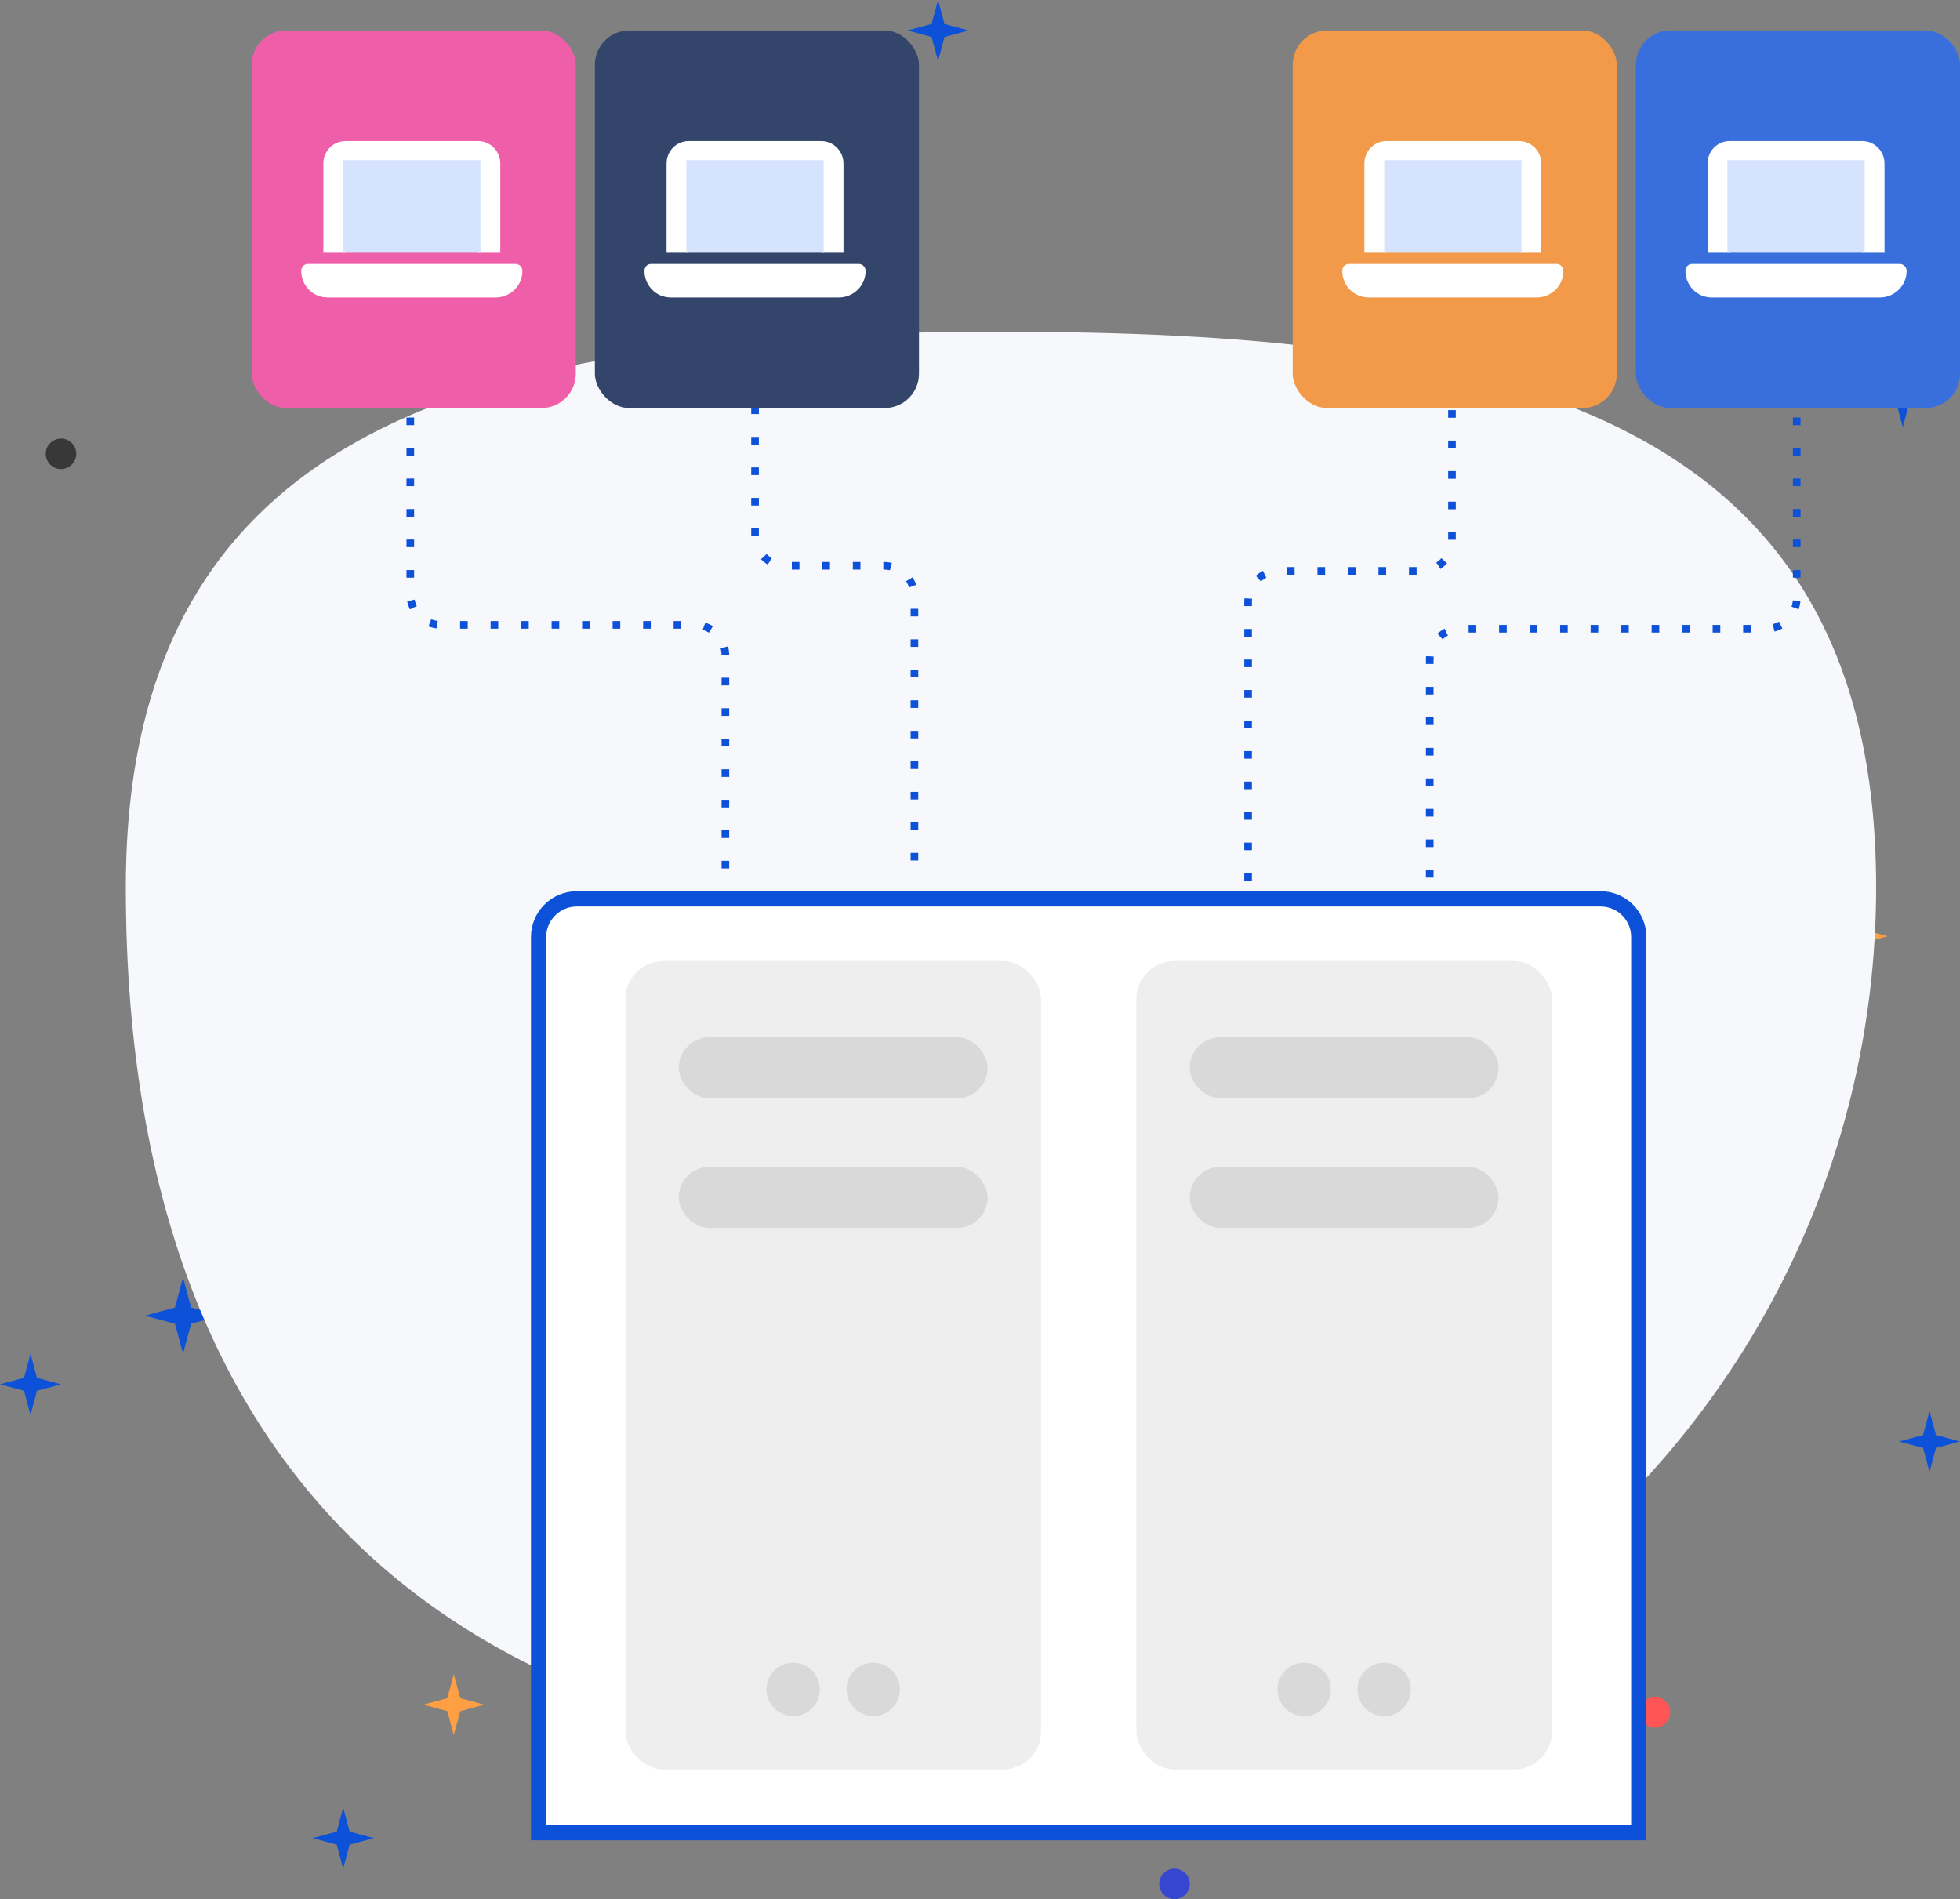
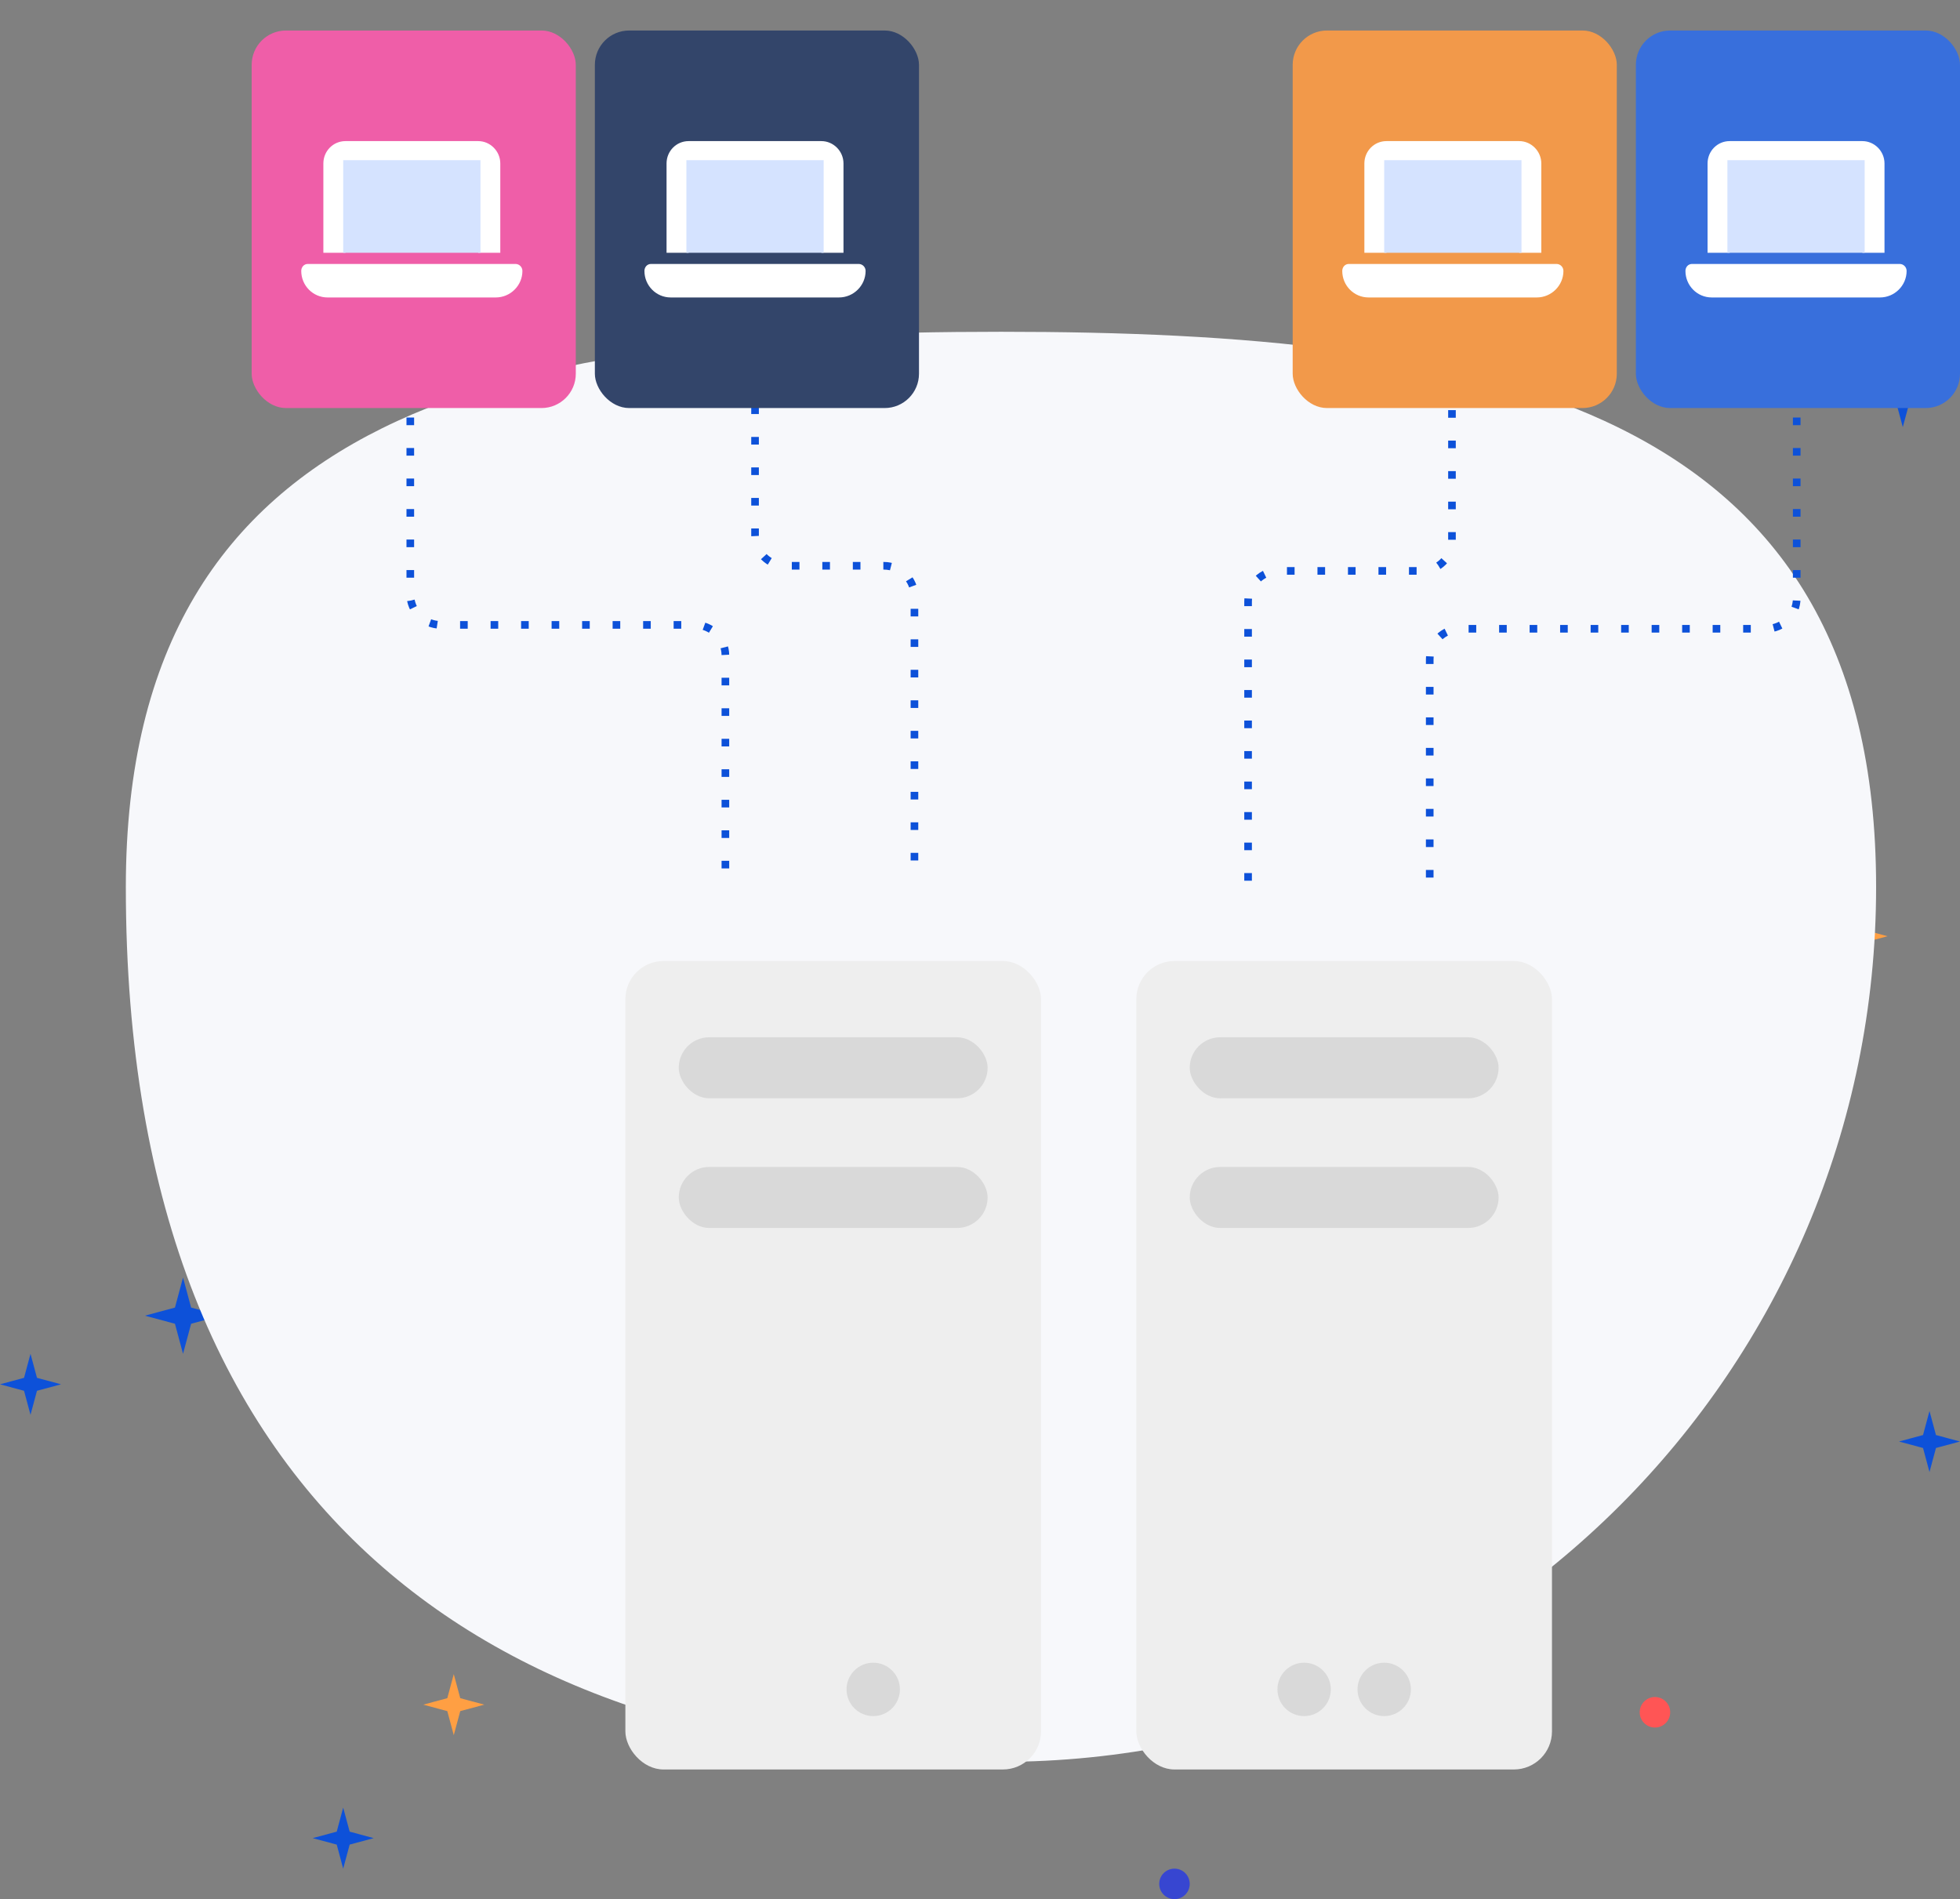
<svg xmlns="http://www.w3.org/2000/svg" width="514" height="498" viewBox="0 0 514 498" fill="none">
  <rect x="0" y="0" width="514" height="498" fill="#808080" stroke="none" />
  <path fill-rule="evenodd" clip-rule="evenodd" d="M479.637 241.363L475.5 226L471.363 241.363L456 245.5L471.363 249.637L475.5 265L479.637 249.637L495 245.5L479.637 241.363Z" fill="#FF9F43" />
  <path fill-rule="evenodd" clip-rule="evenodd" d="M50.121 342.879L48 335L45.879 342.879L38 345L45.879 347.121L48 355L50.121 347.121L58 345L50.121 342.879Z" fill="#0D51D9" />
  <path fill-rule="evenodd" clip-rule="evenodd" d="M48 292C50.209 292 52 290.209 52 288C52 285.791 50.209 284 48 284C45.791 284 44 285.791 44 288C44 290.209 45.791 292 48 292Z" fill="#383838" />
  <path fill-rule="evenodd" clip-rule="evenodd" d="M461 48C463.209 48 465 46.209 465 44C465 41.791 463.209 40 461 40C458.791 40 457 41.791 457 44C457 46.209 458.791 48 461 48Z" fill="#383838" />
  <path fill-rule="evenodd" clip-rule="evenodd" d="M308 498C310.209 498 312 496.209 312 494C312 491.791 310.209 490 308 490C305.791 490 304 491.791 304 494C304 496.209 305.791 498 308 498Z" fill="#3746D1" />
-   <path fill-rule="evenodd" clip-rule="evenodd" d="M16 123C18.209 123 20 121.209 20 119C20 116.791 18.209 115 16 115C13.791 115 12 116.791 12 119C12 121.209 13.791 123 16 123Z" fill="#383838" />
  <path fill-rule="evenodd" clip-rule="evenodd" d="M434 453C436.209 453 438 451.209 438 449C438 446.791 436.209 445 434 445C431.791 445 430 446.791 430 449C430 451.209 431.791 453 434 453Z" fill="#FF5555" />
-   <path fill-rule="evenodd" clip-rule="evenodd" d="M247.697 6.303L246 0L244.303 6.303L238 8L244.303 9.697L246 16L247.697 9.697L254 8L247.697 6.303Z" fill="#0D51D9" />
  <path fill-rule="evenodd" clip-rule="evenodd" d="M9.697 361.303L8 355L6.303 361.303L0 363L6.303 364.697L8 371L9.697 364.697L16 363L9.697 361.303Z" fill="#0D51D9" />
  <path fill-rule="evenodd" clip-rule="evenodd" d="M120.697 445.303L119 439L117.303 445.303L111 447L117.303 448.697L119 455L120.697 448.697L127 447L120.697 445.303Z" fill="#FF9F43" />
  <path fill-rule="evenodd" clip-rule="evenodd" d="M500.697 102.303L499 96L497.303 102.303L491 104L497.303 105.697L499 112L500.697 105.697L507 104L500.697 102.303Z" fill="#0D51D9" />
  <path fill-rule="evenodd" clip-rule="evenodd" d="M507.697 376.303L506 370L504.303 376.303L498 378L504.303 379.697L506 386L507.697 379.697L514 378L507.697 376.303Z" fill="#0D51D9" />
  <path fill-rule="evenodd" clip-rule="evenodd" d="M91.697 480.303L90 474L88.303 480.303L82 482L88.303 483.697L90 490L91.697 483.697L98 482L91.697 480.303Z" fill="#0D51D9" />
  <path d="M492 232.604C492 359.296 389.249 462 262.5 462C135.751 462 33 402 33 232.604C33 105.913 135.751 87 262.5 87C389.249 87 492 105.913 492 232.604Z" fill="#F7F8FB" />
-   <path d="M141.239 245.705C141.239 240.182 145.716 235.705 151.239 235.705H419.76C425.283 235.705 429.76 240.182 429.76 245.705V480.573H141.239V245.705Z" fill="white" stroke="#0D51D9" stroke-width="4" />
  <path d="M471.18 109.484L471.18 156.878C471.18 161.297 467.598 164.878 463.18 164.878L382.938 164.878C378.519 164.878 374.938 168.46 374.938 172.878L374.937 233.878" stroke="#0D51D9" stroke-width="2" stroke-dasharray="2 6" />
  <path d="M380.771 107.54L380.771 141.706C380.771 146.125 377.189 149.706 372.771 149.706L335.303 149.706C330.884 149.706 327.303 153.288 327.303 157.706L327.303 231.935" stroke="#0D51D9" stroke-width="2" stroke-dasharray="2 6" />
  <path d="M198.007 106.569L198.007 140.361C198.007 144.779 201.589 148.361 206.007 148.361L231.81 148.361C236.228 148.361 239.81 151.943 239.81 156.361L239.81 230.963" stroke="#0D51D9" stroke-width="2" stroke-dasharray="2 6" />
  <path d="M107.598 109.484L107.598 155.861C107.598 160.28 111.18 163.861 115.598 163.861L182.23 163.861C186.649 163.861 190.23 167.443 190.23 171.861L190.23 232.906" stroke="#0D51D9" stroke-width="2" stroke-dasharray="2 6" />
  <rect x="164" y="252" width="109" height="212" rx="10" fill="#EEEEEE" />
  <rect x="298" y="252" width="109" height="212" rx="10" fill="#EEEEEE" />
  <rect x="178" y="272" width="81" height="16" rx="8" fill="#D9D9D9" />
  <rect x="312" y="272" width="81" height="16" rx="8" fill="#D9D9D9" />
  <rect x="178" y="306" width="81" height="16" rx="8" fill="#D9D9D9" />
  <rect x="312" y="306" width="81" height="16" rx="8" fill="#D9D9D9" />
-   <circle cx="208" cy="443" r="7" fill="#D9D9D9" />
  <circle cx="342" cy="443" r="7" fill="#D9D9D9" />
  <circle cx="229" cy="443" r="7" fill="#D9D9D9" />
  <circle cx="363" cy="443" r="7" fill="#D9D9D9" />
  <rect x="66" y="8" width="85" height="99" rx="9" fill="#EF5EA8" />
  <rect x="339" y="8" width="85" height="99" rx="9" fill="#F2994A" />
  <rect x="156" y="8" width="85" height="99" rx="9" fill="#33456A" />
  <rect x="429" y="8" width="85" height="99" rx="9" fill="#386FDC" />
  <path d="M90.6 37H125.4C128.572 37 131.2 39.654 131.2 42.857V66.286H125.4V42.857H90.6V66.286H84.8V42.857C84.8 39.654 87.338 37 90.6 37ZM80.722 69.214H135.187C136.184 69.214 137 70.038 137 71.045C137 74.888 133.828 78 130.022 78H85.888C82.081 78 79 74.888 79 71.045C79 70.038 79.725 69.214 80.722 69.214Z" fill="white" />
  <path d="M90 42H126V66.286H90V42Z" fill="#D5E3FF" />
  <path d="M180.6 37H215.4C218.572 37 221.2 39.654 221.2 42.857V66.286H215.4V42.857H180.6V66.286H174.8V42.857C174.8 39.654 177.337 37 180.6 37ZM170.722 69.214H225.187C226.184 69.214 227 70.038 227 71.045C227 74.888 223.828 78 220.022 78H175.887C172.081 78 169 74.888 169 71.045C169 70.038 169.725 69.214 170.722 69.214Z" fill="white" />
  <path d="M180 42H216V66.286H180V42Z" fill="#D5E3FF" />
  <path d="M363.6 37H398.4C401.572 37 404.2 39.654 404.2 42.857V66.286H398.4V42.857H363.6V66.286H357.8V42.857C357.8 39.654 360.337 37 363.6 37ZM353.722 69.214H408.187C409.184 69.214 410 70.038 410 71.045C410 74.888 406.828 78 403.022 78H358.887C355.081 78 352 74.888 352 71.045C352 70.038 352.725 69.214 353.722 69.214Z" fill="white" />
  <path d="M363 42H399V66.286H363V42Z" fill="#D5E3FF" />
  <path d="M453.6 37H488.4C491.572 37 494.2 39.654 494.2 42.857V66.286H488.4V42.857H453.6V66.286H447.8V42.857C447.8 39.654 450.337 37 453.6 37ZM443.722 69.214H498.187C499.184 69.214 500 70.038 500 71.045C500 74.888 496.828 78 493.022 78H448.887C445.081 78 442 74.888 442 71.045C442 70.038 442.725 69.214 443.722 69.214Z" fill="white" />
  <path d="M453 42H489V66.286H453V42Z" fill="#D5E3FF" />
</svg>